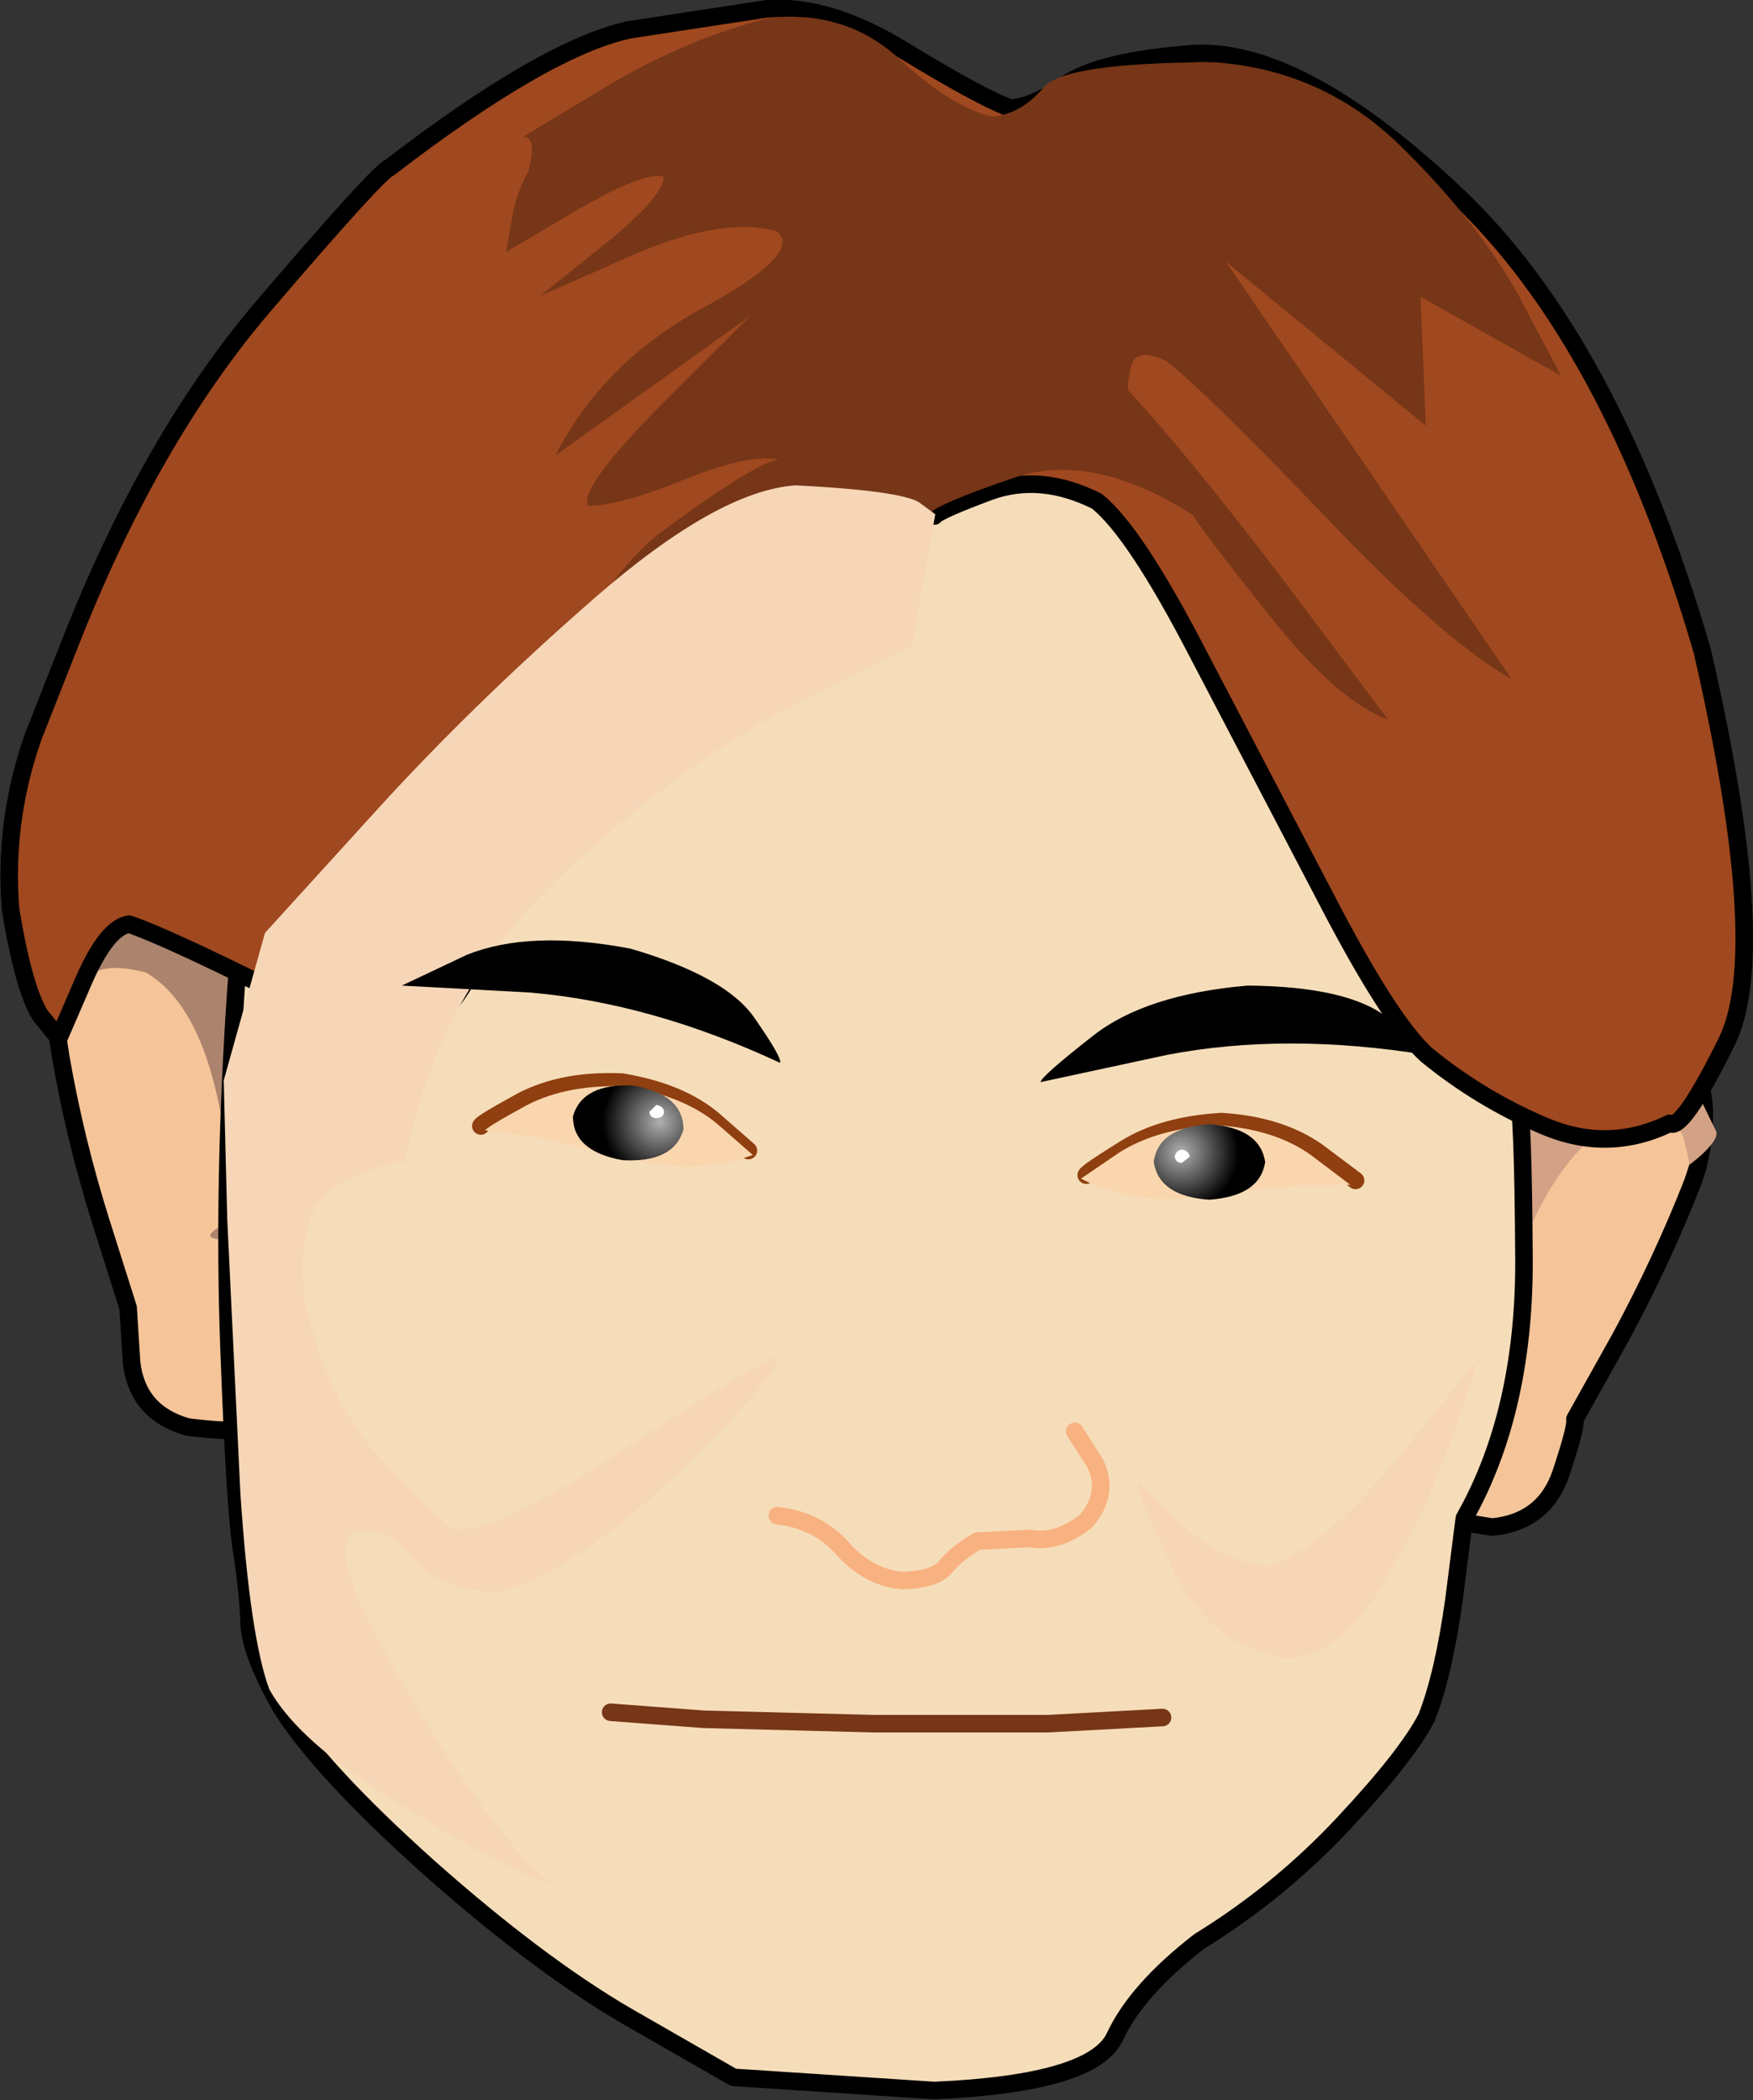
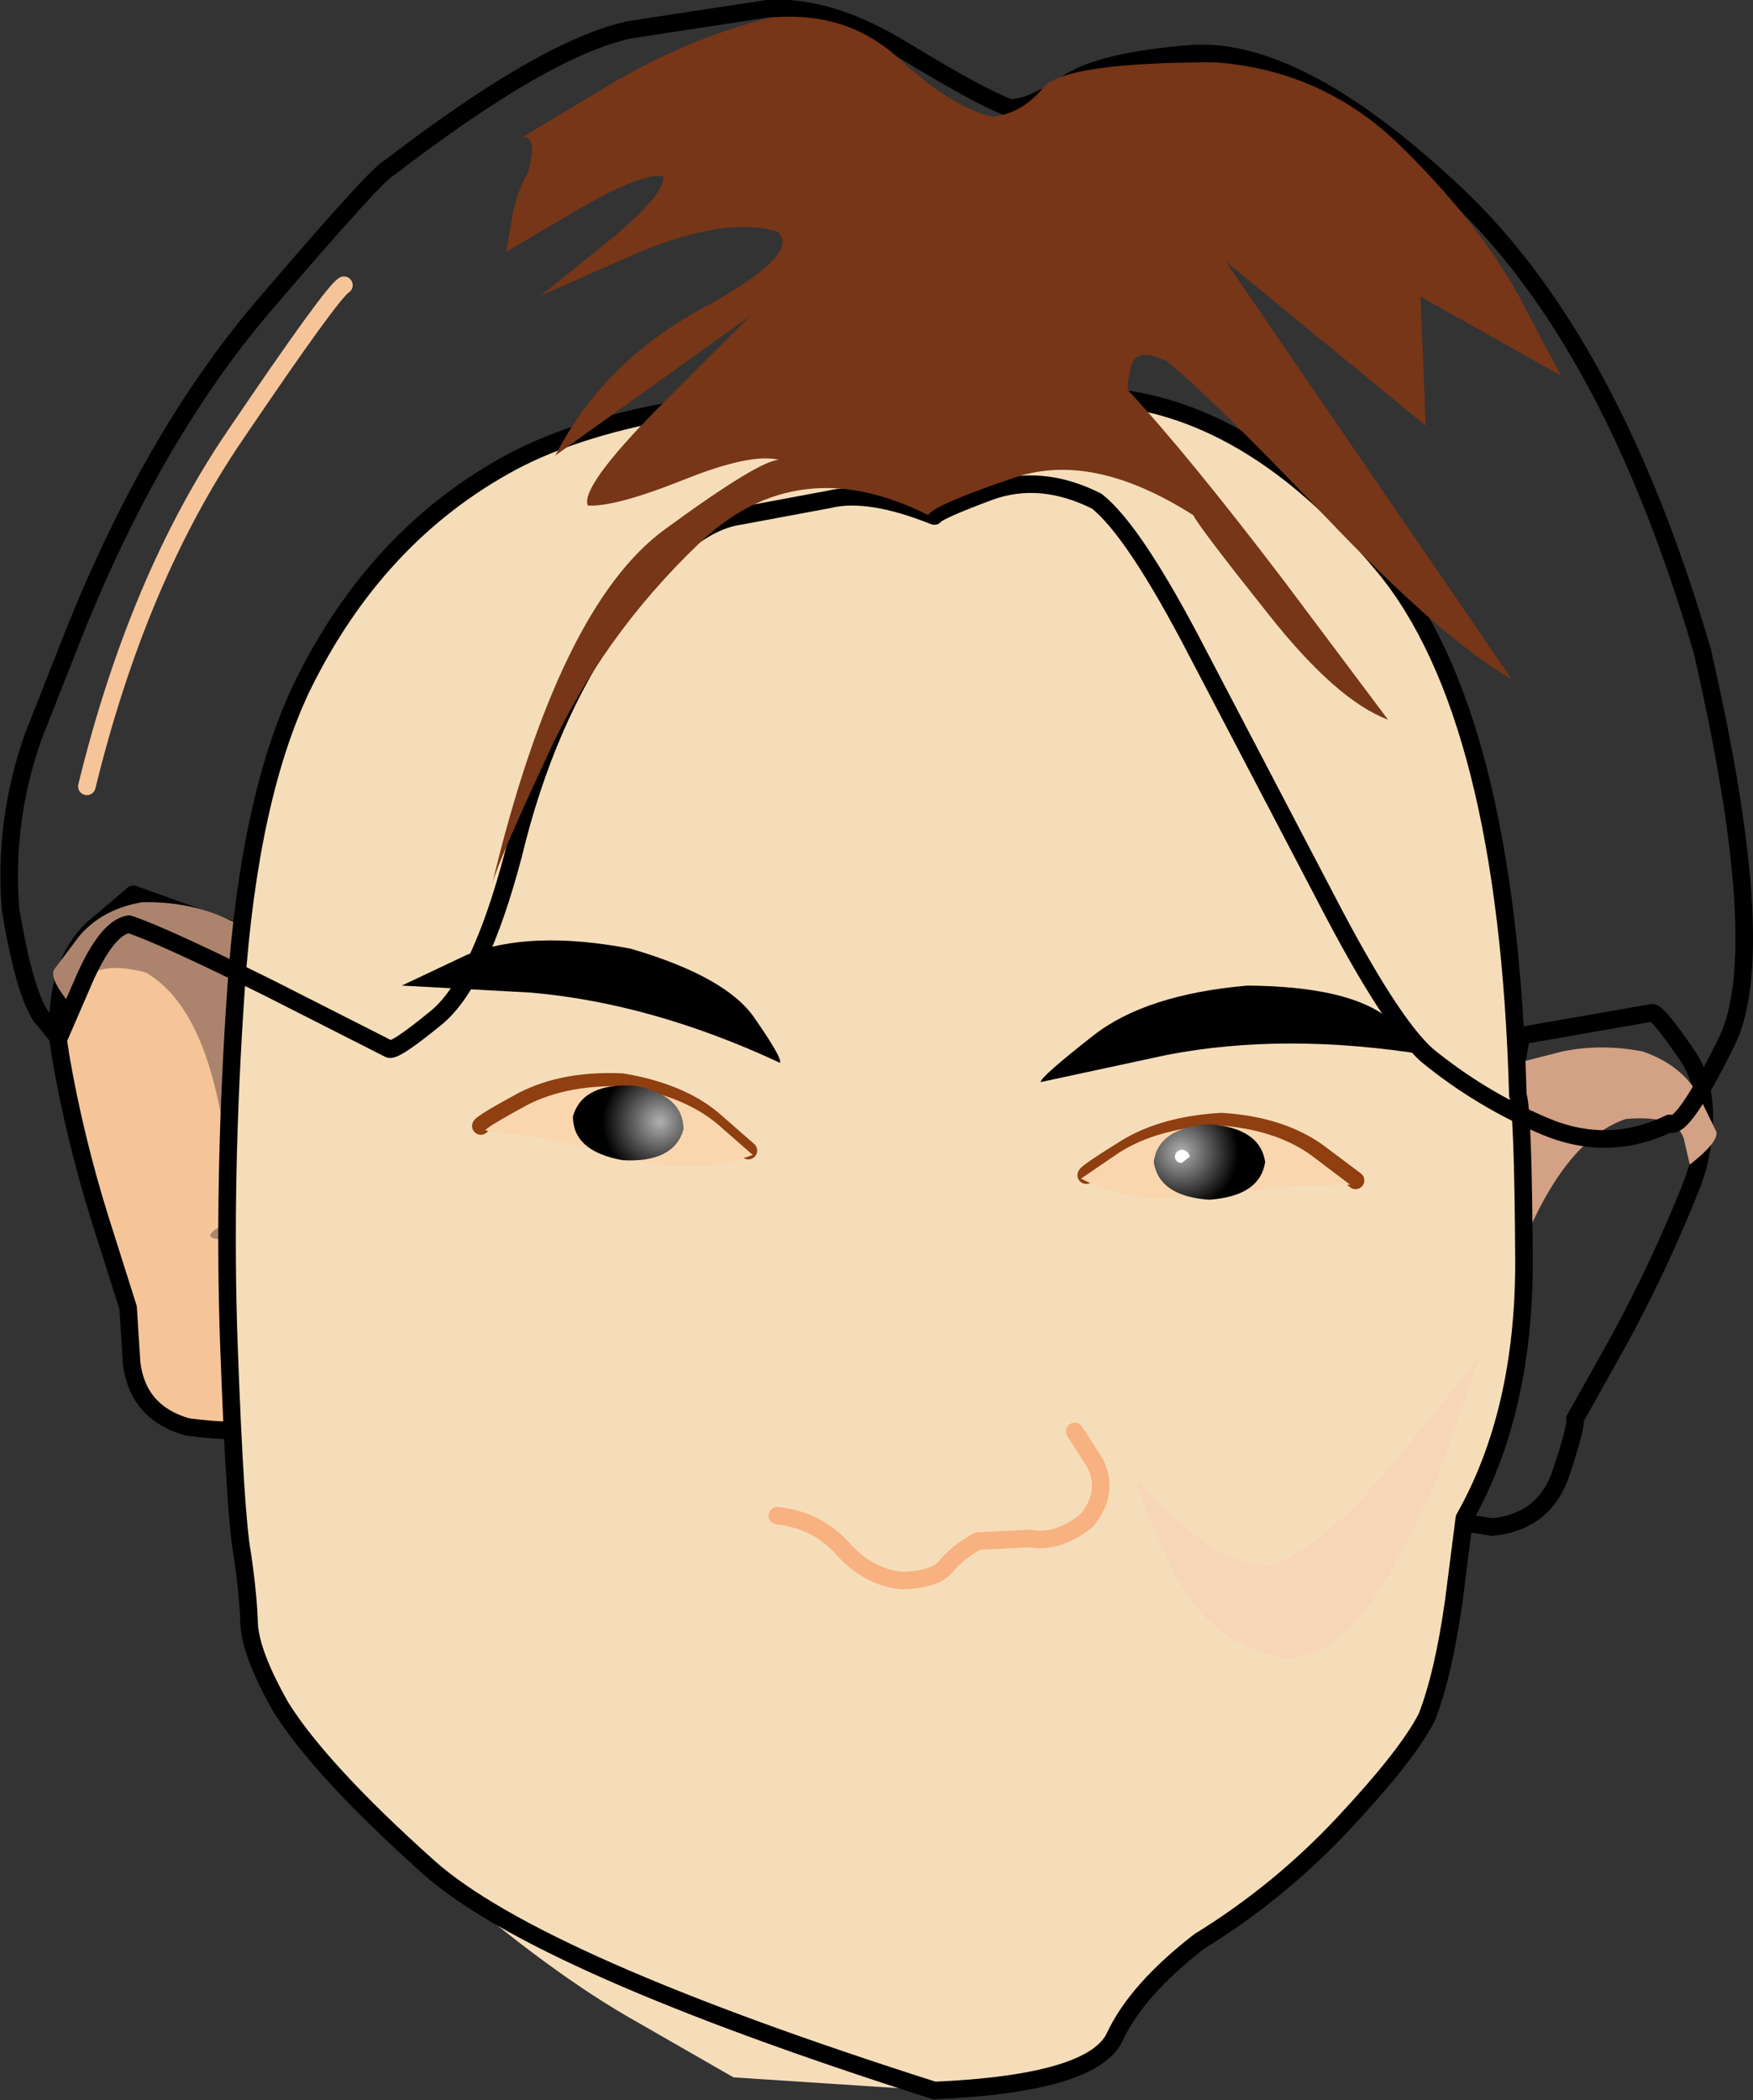
<svg xmlns="http://www.w3.org/2000/svg" height="119.65px" width="99.9px">
  <rect width="100%" height="100%" fill="#333333" stroke="none" />
  <g transform="matrix(1.0, 0.0, 0.0, 1.0, 49.95, 59.8)">
    <path d="M-42.35 -8.85 L-35.25 -6.3 -35.85 21.2 Q-35.7 21.25 -36.05 21.55 -36.4 21.85 -39.25 21.5 -42.1 20.7 -42.45 17.85 L-42.65 14.7 -44.25 9.65 Q-45.7 5.0 -46.5 0.35 L-46.65 -0.65 Q-46.8 -4.85 -44.7 -6.85 L-42.35 -8.85" fill="#f5c599" fill-rule="evenodd" stroke="none" />
    <path d="M-42.35 -8.85 L-44.7 -6.85 Q-46.8 -4.85 -46.65 -0.65 L-46.5 0.35 Q-45.7 5.0 -44.25 9.65 L-42.65 14.7 -42.45 17.85 Q-42.1 20.7 -39.25 21.5 -36.4 21.85 -36.05 21.55 -35.7 21.25 -35.85 21.2 L-35.25 -6.3 -42.35 -8.85 Z" fill="none" stroke="#000000" stroke-linecap="round" stroke-linejoin="round" stroke-width="1.0" />
    <path d="M-46.8 -4.65 L-45.45 -6.45 Q-44.15 -8.0 -41.85 -8.4 -39.4 -8.45 -37.35 -7.6 L-35.15 -6.6 -36.4 10.8 -37.5 10.8 Q-38.45 10.7 -37.45 10.1 -36.25 8.7 -37.5 3.0 -38.7 -2.7 -41.65 -4.4 -44.4 -5.1 -45.15 -3.85 -45.85 -2.6 -45.75 -2.35 -47.3 -4.15 -46.8 -4.65" fill="#ac846d" fill-rule="evenodd" stroke="none" />
-     <path d="M44.2 -2.1 Q44.55 -2.1 46.15 0.25 47.8 2.55 46.8 6.7 L46.5 7.6 Q44.75 12.05 42.4 16.4 L39.8 21.05 Q39.9 21.45 39.0 24.15 38.05 26.9 35.1 27.2 L31.95 26.7 Q31.65 26.35 31.85 26.35 L36.75 -0.8 44.2 -2.1" fill="#f5c599" fill-rule="evenodd" stroke="none" />
    <path d="M44.2 -2.1 Q44.55 -2.1 46.15 0.25 47.8 2.55 46.8 6.7 L46.5 7.6 Q44.75 12.05 42.4 16.4 L39.8 21.05 Q39.9 21.45 39.0 24.15 38.05 26.9 35.1 27.2 L31.95 26.7 Q31.65 26.35 31.85 26.35 L36.75 -0.8 44.2 -2.1 Z" fill="none" stroke="#000000" stroke-linecap="round" stroke-linejoin="round" stroke-width="1.0" />
    <path d="M46.35 6.55 L46.0 5.05 Q45.55 3.7 42.7 3.95 39.5 5.05 37.15 10.35 34.85 15.65 35.7 17.15 36.6 17.95 35.65 17.85 L34.55 17.65 36.75 0.7 39.1 0.1 Q41.3 -0.35 43.65 0.1 45.85 0.85 46.85 2.6 L47.8 4.55 Q48.2 5.1 46.35 6.55" fill="#d3a185" fill-rule="evenodd" stroke="none" />
    <path d="M36.55 2.6 Q36.85 3.45 36.9 12.1 36.9 20.7 33.5 26.7 L32.9 31.4 Q32.3 35.65 31.35 38.05 30.25 40.2 26.6 44.1 22.95 48.0 18.4 50.8 14.85 53.55 13.6 56.2 12.4 58.9 3.3 59.3 L-8.15 58.55 -14.25 55.05 Q-19.3 52.1 -25.5 46.6 -31.7 41.05 -33.95 37.45 -35.65 34.45 -35.75 32.75 -35.8 31.05 -36.15 28.7 -36.55 26.5 -36.9 16.95 -37.25 7.45 -36.5 -3.45 -35.75 -14.35 -32.75 -20.65 -28.5 -29.35 -20.75 -33.5 -13.0 -37.6 3.0 -37.4 L13.95 -37.1 Q21.85 -36.05 28.9 -27.55 35.95 -19.05 36.55 2.6" fill="#f6ddb9" fill-rule="evenodd" stroke="none" />
-     <path d="M36.55 2.6 Q36.85 3.45 36.9 12.1 36.9 20.7 33.5 26.7 L32.9 31.4 Q32.3 35.65 31.35 38.05 30.25 40.2 26.6 44.1 22.95 48.0 18.4 50.8 14.85 53.55 13.6 56.2 12.4 58.9 3.3 59.3 L-8.15 58.55 -14.25 55.05 Q-19.3 52.1 -25.5 46.6 -31.7 41.05 -33.95 37.45 -35.65 34.45 -35.75 32.75 -35.8 31.05 -36.15 28.7 -36.55 26.5 -36.9 16.95 -37.25 7.45 -36.5 -3.45 -35.75 -14.35 -32.75 -20.65 -28.5 -29.35 -20.75 -33.5 -13.0 -37.6 3.0 -37.4 L13.95 -37.1 Q21.85 -36.05 28.9 -27.55 35.95 -19.05 36.55 2.6 Z" fill="none" stroke="#000000" stroke-linecap="round" stroke-linejoin="round" stroke-width="1.0" />
+     <path d="M36.55 2.6 Q36.85 3.45 36.9 12.1 36.9 20.7 33.5 26.7 L32.9 31.4 Q32.3 35.65 31.35 38.05 30.25 40.2 26.6 44.1 22.95 48.0 18.4 50.8 14.85 53.55 13.6 56.2 12.4 58.9 3.3 59.3 Q-19.3 52.1 -25.5 46.6 -31.7 41.05 -33.95 37.45 -35.65 34.45 -35.75 32.75 -35.8 31.05 -36.15 28.7 -36.55 26.5 -36.9 16.95 -37.25 7.45 -36.5 -3.45 -35.75 -14.35 -32.75 -20.65 -28.5 -29.35 -20.75 -33.5 -13.0 -37.6 3.0 -37.4 L13.95 -37.1 Q21.85 -36.05 28.9 -27.55 35.95 -19.05 36.55 2.6 Z" fill="none" stroke="#000000" stroke-linecap="round" stroke-linejoin="round" stroke-width="1.0" />
    <path d="M-30.35 -43.55 Q-31.0 -43.2 -36.55 -35.0 -42.1 -26.85 -45.0 -15.0" fill="none" stroke="#f5c599" stroke-linecap="round" stroke-linejoin="round" stroke-width="1.0" />
    <path d="M11.3 21.75 L12.45 23.55 Q13.3 25.25 11.95 26.85 10.3 28.15 8.75 27.85 L5.75 28.0 Q4.55 28.7 3.95 29.45 3.35 30.2 1.45 30.25 -0.5 30.05 -1.95 28.4 -3.4 26.8 -5.65 26.55" fill="none" stroke="#f8b180" stroke-linecap="round" stroke-linejoin="round" stroke-width="1.0" />
-     <path d="M33.05 -48.7 Q41.9 -40.35 47.05 -22.75 51.0 -5.6 48.45 -0.45 45.9 4.7 45.2 4.2 41.7 5.9 38.05 4.35 34.4 2.8 31.35 0.3 29.25 -1.6 25.6 -8.65 L18.3 -22.6 Q14.7 -29.55 12.55 -31.25 9.35 -32.85 6.45 -31.8 3.5 -30.7 3.3 -30.4 -0.45 -31.9 -2.7 -31.35 L-7.8 -30.4 Q-11.0 -29.95 -14.95 -24.35 -18.85 -18.8 -20.7 -11.1 -22.6 -3.9 -25.05 -1.85 -27.55 0.2 -27.8 -0.05 L-34.6 -3.5 Q-40.65 -6.5 -42.6 -7.15 -43.85 -6.95 -45.15 -4.0 L-46.6 -0.65 -47.65 -1.95 Q-48.6 -3.45 -49.35 -8.0 -49.75 -13.05 -48.05 -17.85 L-46.0 -23.05 Q-41.4 -34.8 -34.9 -42.4 -28.4 -50.0 -27.75 -50.25 -18.9 -57.05 -14.1 -58.1 L-6.25 -59.3 Q-2.7 -59.55 1.6 -56.9 5.95 -54.25 7.6 -53.65 8.8 -53.65 10.8 -55.0 12.75 -56.35 18.1 -56.75 24.2 -57.05 33.05 -48.7" fill="#a0481f" fill-rule="evenodd" stroke="none" />
    <path d="M33.05 -48.7 Q24.2 -57.05 18.1 -56.75 12.75 -56.35 10.8 -55.0 8.8 -53.65 7.6 -53.65 5.95 -54.25 1.6 -56.9 -2.7 -59.55 -6.25 -59.3 L-14.1 -58.1 Q-18.9 -57.05 -27.75 -50.25 -28.4 -50.0 -34.9 -42.4 -41.4 -34.8 -46.0 -23.05 L-48.05 -17.85 Q-49.75 -13.05 -49.35 -8.0 -48.6 -3.45 -47.65 -1.95 L-46.6 -0.65 -45.15 -4.0 Q-43.85 -6.95 -42.6 -7.15 -40.65 -6.5 -34.6 -3.5 L-27.8 -0.05 Q-27.55 0.2 -25.05 -1.85 -22.6 -3.9 -20.7 -11.1 -18.85 -18.8 -14.95 -24.35 -11.0 -29.95 -7.8 -30.4 L-2.7 -31.35 Q-0.45 -31.9 3.3 -30.4 3.5 -30.7 6.45 -31.8 9.35 -32.85 12.55 -31.25 14.7 -29.55 18.3 -22.6 L25.6 -8.65 Q29.25 -1.6 31.35 0.3 34.4 2.8 38.05 4.35 41.7 5.9 45.2 4.2 45.9 4.7 48.45 -0.45 51.0 -5.6 47.05 -22.75 41.9 -40.35 33.05 -48.7 Z" fill="none" stroke="#000000" stroke-linecap="round" stroke-linejoin="round" stroke-width="1.0" />
    <path d="M19.3 -56.25 Q25.45 -55.8 29.85 -51.5 34.25 -47.2 36.6 -42.95 L39.0 -38.4 31.0 -42.9 31.3 -35.55 19.9 -44.9 36.2 -21.1 Q32.2 -23.4 25.55 -30.4 18.9 -37.35 16.5 -39.25 14.75 -40.05 14.5 -38.9 14.25 -37.8 14.35 -37.55 17.7 -33.95 23.15 -26.8 L29.15 -18.8 Q26.2 -19.9 22.3 -24.85 18.4 -29.75 18.05 -30.45 12.25 -34.15 7.75 -32.55 3.2 -31.0 2.95 -30.45 -4.5 -34.2 -10.1 -28.85 -15.7 -23.5 -18.8 -16.65 -21.55 -10.75 -21.9 -9.45 -18.1 -25.25 -12.05 -29.65 -6.65 -33.6 -5.55 -33.6 -7.15 -34.0 -10.9 -32.5 -14.9 -30.9 -16.45 -31.0 -16.9 -32.05 -12.4 -36.6 L-7.2 -41.8 -18.3 -33.85 Q-15.6 -39.15 -9.9 -42.25 -4.2 -45.35 -5.65 -46.6 -8.55 -47.5 -13.6 -45.4 L-19.15 -42.95 -15.35 -46.0 Q-12.0 -48.75 -12.15 -49.75 -13.3 -50.0 -16.95 -47.9 L-21.1 -45.45 -20.8 -47.2 Q-20.55 -48.8 -19.85 -50.0 -19.3 -52.05 -20.15 -52.0 L-15.25 -54.95 Q-10.7 -57.65 -6.0 -58.8 -1.65 -59.2 1.35 -56.4 4.4 -53.6 6.65 -53.15 8.3 -53.35 9.5 -54.8 10.7 -56.25 19.3 -56.25" fill="#763617" fill-rule="evenodd" stroke="none" />
-     <path d="M-15.15 37.75 L-9.85 38.15 -0.2 38.4 9.8 38.4 16.3 38.05" fill="none" stroke="#763617" stroke-linecap="round" stroke-linejoin="round" stroke-width="1.0" />
    <path d="M16.85 29.55 Q14.8 25.2 14.85 24.6 L17.35 27.0 Q19.65 29.15 22.3 29.4 25.25 28.6 29.55 23.45 L34.3 17.6 32.8 22.1 Q31.35 26.25 28.9 30.4 26.45 34.5 23.4 34.7 18.9 33.95 16.85 29.55" fill="#f6d6b7" fill-rule="evenodd" stroke="none" />
-     <path d="M-4.6 -32.15 Q1.25 -31.85 2.4 -31.2 L3.35 -30.5 2.0 -22.9 Q1.55 -22.9 -4.85 -19.55 -11.3 -16.2 -18.2 -9.7 -25.05 -3.15 -26.9 6.45 -27.4 6.2 -30.25 7.45 -33.15 8.7 -32.6 14.2 -31.3 19.9 -28.5 23.0 -25.7 26.1 -24.15 27.3 -22.0 27.75 -14.9 23.1 -7.75 18.4 -5.7 17.5 -5.15 18.15 -11.2 24.0 -17.2 29.8 -21.55 30.9 -25.0 30.8 -26.45 28.95 -27.9 27.1 -29.85 27.5 -31.05 28.3 -28.9 32.6 -26.75 36.9 -23.65 41.45 -20.5 45.95 -18.85 47.25 -17.65 48.15 -21.1 46.45 -24.55 44.75 -28.85 41.9 -33.15 39.05 -34.6 36.45 -35.7 33.5 -36.25 25.3 L-37.0 9.65 -37.2 1.75 -34.85 -6.65 -28.8 -13.3 Q-23.15 -19.55 -16.1 -25.7 -9.05 -31.85 -4.6 -32.15" fill="#f6d6b7" fill-rule="evenodd" stroke="none" />
    <path d="M9.35 1.85 Q9.35 1.55 12.35 -0.8 15.35 -3.15 21.15 -3.65 26.9 -3.6 29.15 -1.8 31.45 0.05 31.35 0.3 23.3 -1.0 16.55 0.3 L9.35 1.85" fill="#000000" fill-rule="evenodd" stroke="none" />
    <path d="M-27.05 -3.65 L-23.35 -5.4 Q-19.75 -6.85 -14.0 -5.75 -8.55 -4.15 -6.95 -1.8 -5.35 0.5 -5.5 0.75 -12.8 -2.65 -19.7 -3.25 L-27.05 -3.65" fill="#000000" fill-rule="evenodd" stroke="none" />
    <path d="M11.95 7.15 Q12.05 6.95 14.15 5.65 16.3 4.3 19.65 4.1 22.95 4.3 25.1 5.8 L27.3 7.45" fill="none" stroke="#8f3f10" stroke-linecap="round" stroke-linejoin="round" stroke-width="1.0" />
    <path d="M11.65 7.35 L13.85 5.85 Q16.0 4.5 19.3 4.3 22.65 4.5 24.75 6.0 L27.0 7.7 23.95 7.75 18.65 8.3 Q14.9 9.0 11.65 7.35" fill="#fad6ae" fill-rule="evenodd" stroke="none" />
    <path d="M22.15 6.4 Q21.85 8.35 18.95 8.55 16.1 8.35 15.8 6.4 16.05 4.45 18.95 4.25 21.85 4.45 22.15 6.4" fill="url(#gradient0)" fill-rule="evenodd" stroke="none" />
    <path d="M-7.3 5.75 L-9.3 4.0 Q-11.2 2.4 -14.5 1.85 -17.8 1.7 -20.15 2.9 -22.45 4.15 -22.55 4.35" fill="none" stroke="#8f3f10" stroke-linecap="round" stroke-linejoin="round" stroke-width="1.0" />
    <path d="M-7.05 6.0 Q-10.5 7.25 -14.1 6.15 L-19.3 5.0 -22.3 4.6 Q-22.2 4.4 -19.9 3.15 -17.55 1.95 -14.25 2.1 -10.95 2.65 -9.05 4.25 L-7.05 6.0" fill="#fad6ae" fill-rule="evenodd" stroke="none" />
    <path d="M-13.85 2.05 Q-11.0 2.55 -11.0 4.55 -11.55 6.45 -14.45 6.3 -17.3 5.8 -17.3 3.8 -16.75 1.9 -13.85 2.05" fill="url(#gradient1)" fill-rule="evenodd" stroke="none" />
-     <path d="M-12.1 3.55 Q-12.15 3.9 -12.55 3.9 -12.9 3.9 -12.95 3.55 L-12.55 3.15 Q-12.15 3.2 -12.1 3.55" fill="#ffffff" fill-rule="evenodd" stroke="none" />
    <path d="M17.85 6.1 L17.4 6.45 Q17.05 6.45 17.0 6.1 17.05 5.75 17.4 5.7 17.8 5.75 17.85 6.1" fill="#ffffff" fill-rule="evenodd" stroke="none" />
  </g>
  <defs>
    <radialGradient cx="0" cy="0" gradientTransform="matrix(0.004, 0.0, 0.0, 0.004, 17.35, 5.85)" gradientUnits="userSpaceOnUse" id="gradient0" r="819.2" spreadMethod="pad">
      <stop offset="0.0" stop-color="#b0b0b0" />
      <stop offset="1.0" stop-color="#000000" />
    </radialGradient>
    <radialGradient cx="0" cy="0" gradientTransform="matrix(0.004, 0.0, 0.0, 0.004, -12.35, 4.1)" gradientUnits="userSpaceOnUse" id="gradient1" r="819.2" spreadMethod="pad">
      <stop offset="0.0" stop-color="#b0b0b0" />
      <stop offset="1.0" stop-color="#000000" />
    </radialGradient>
  </defs>
</svg>